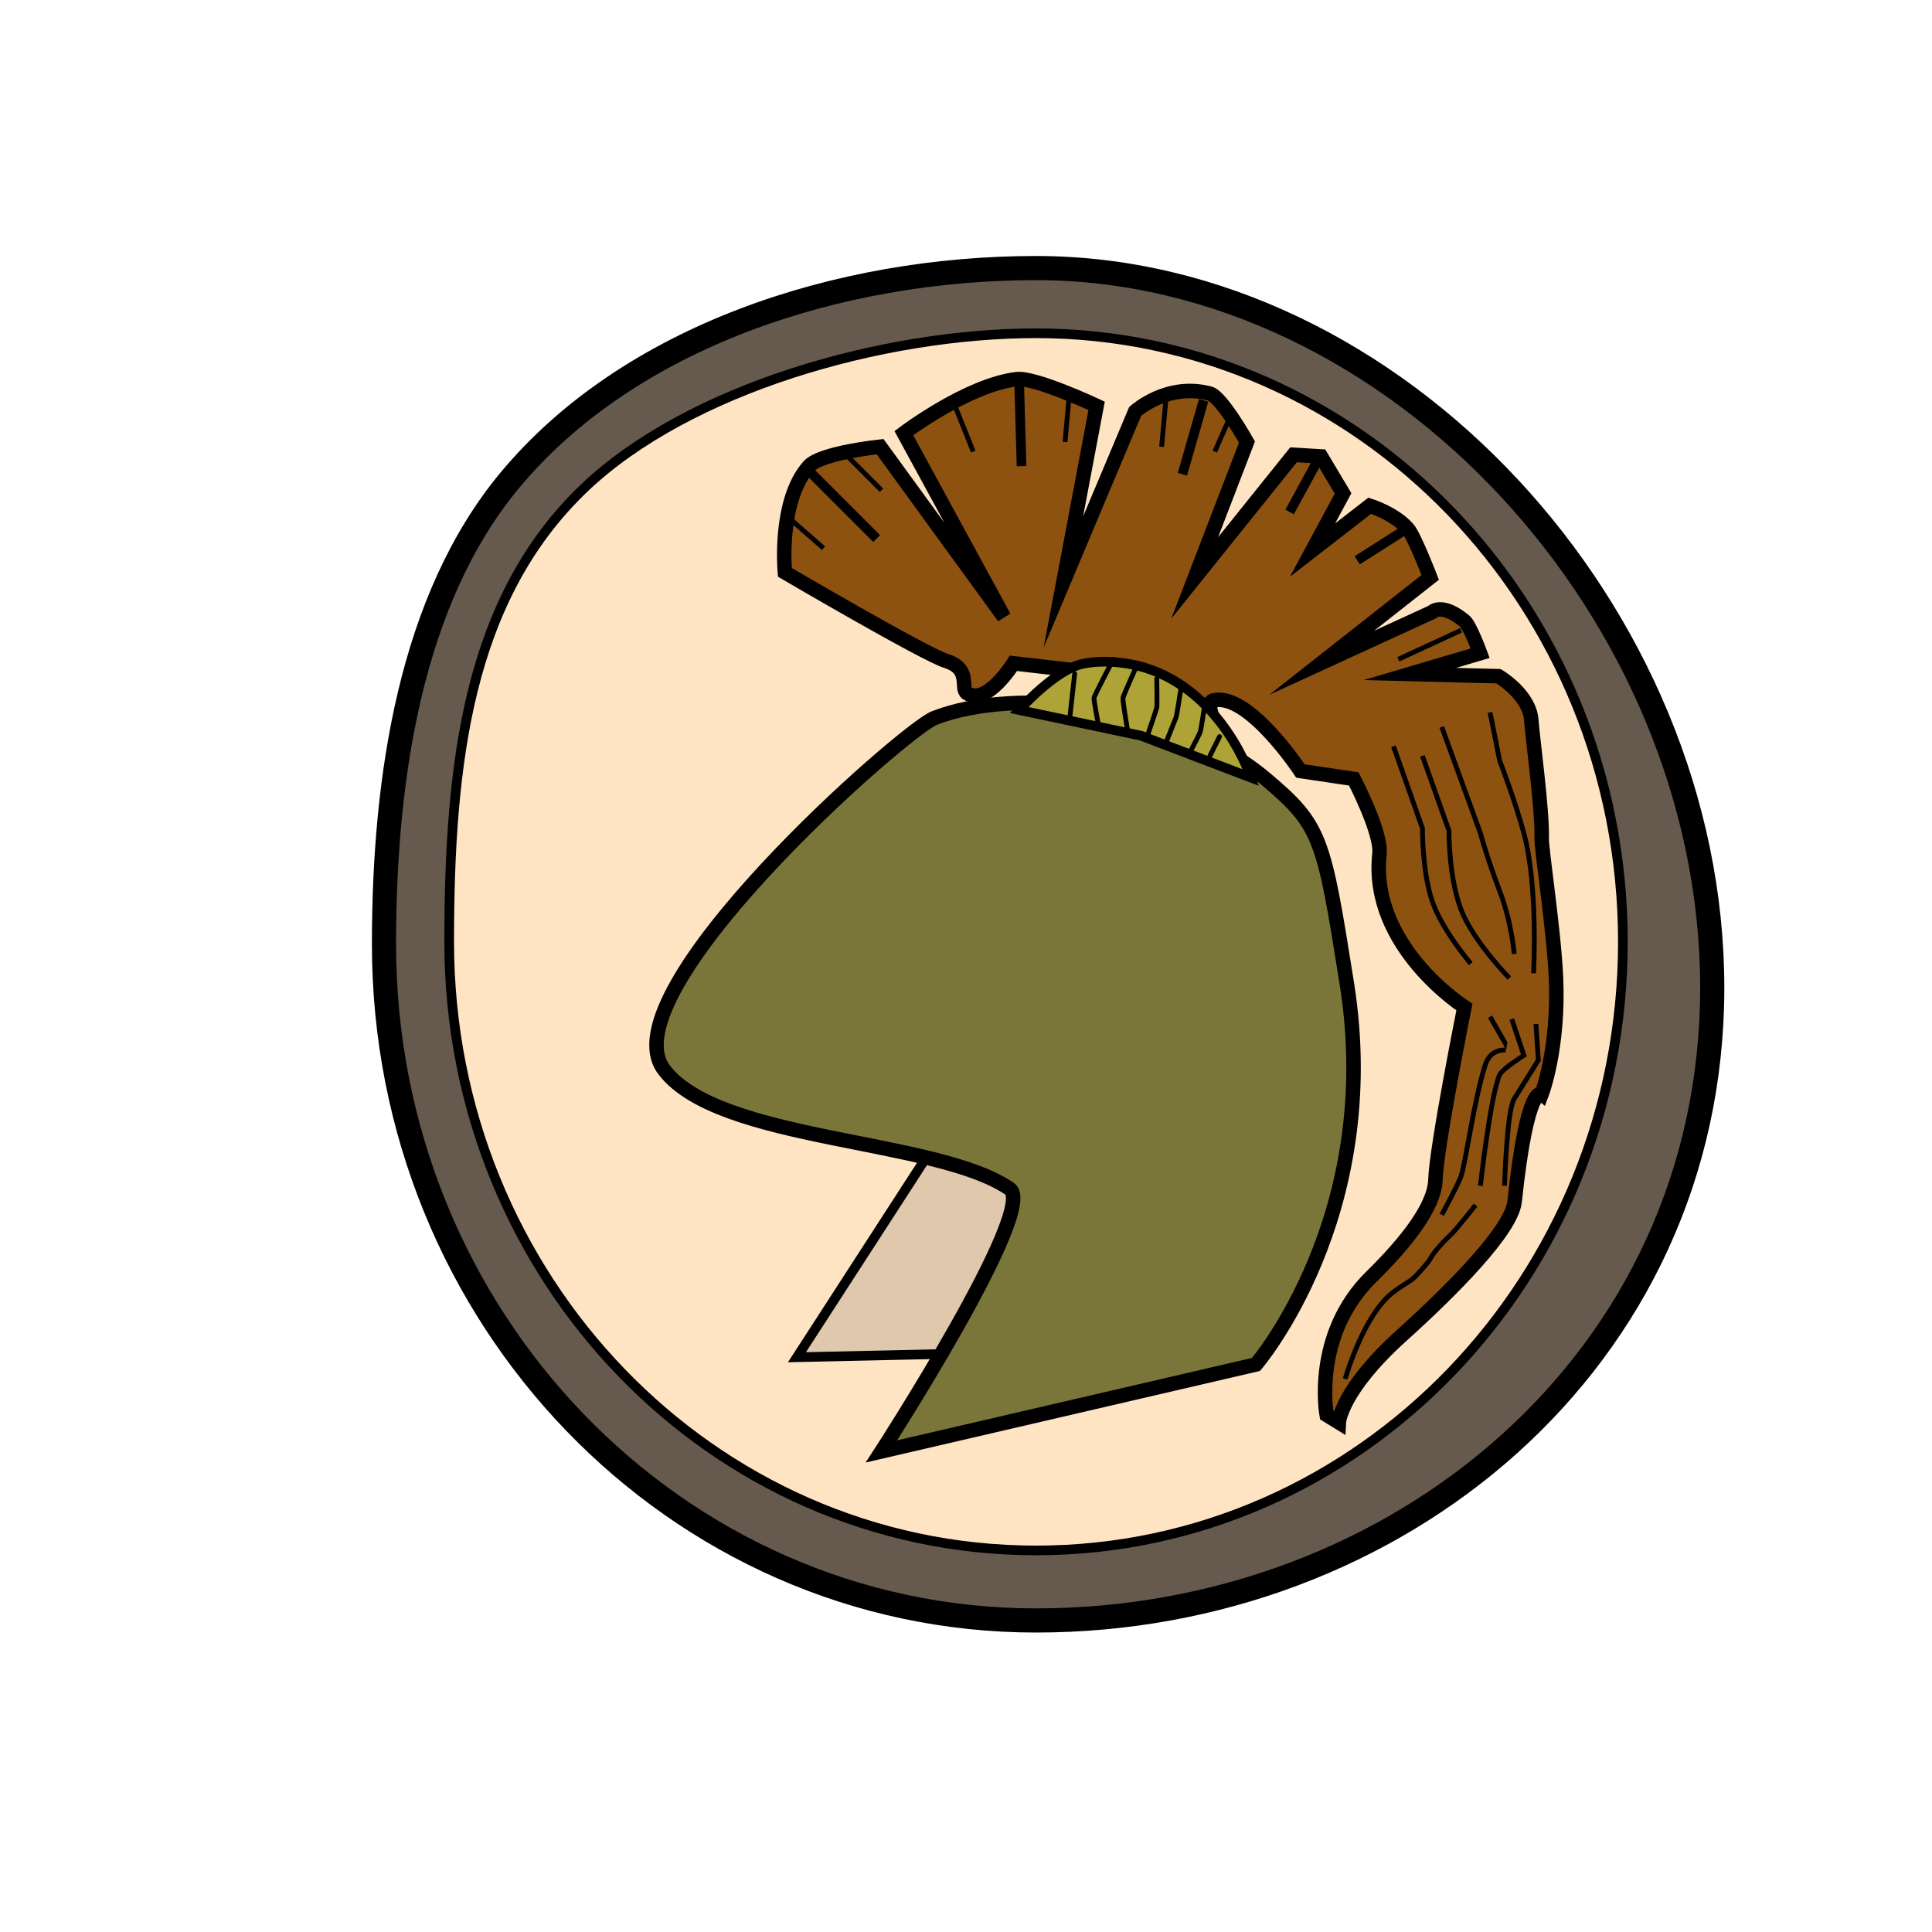
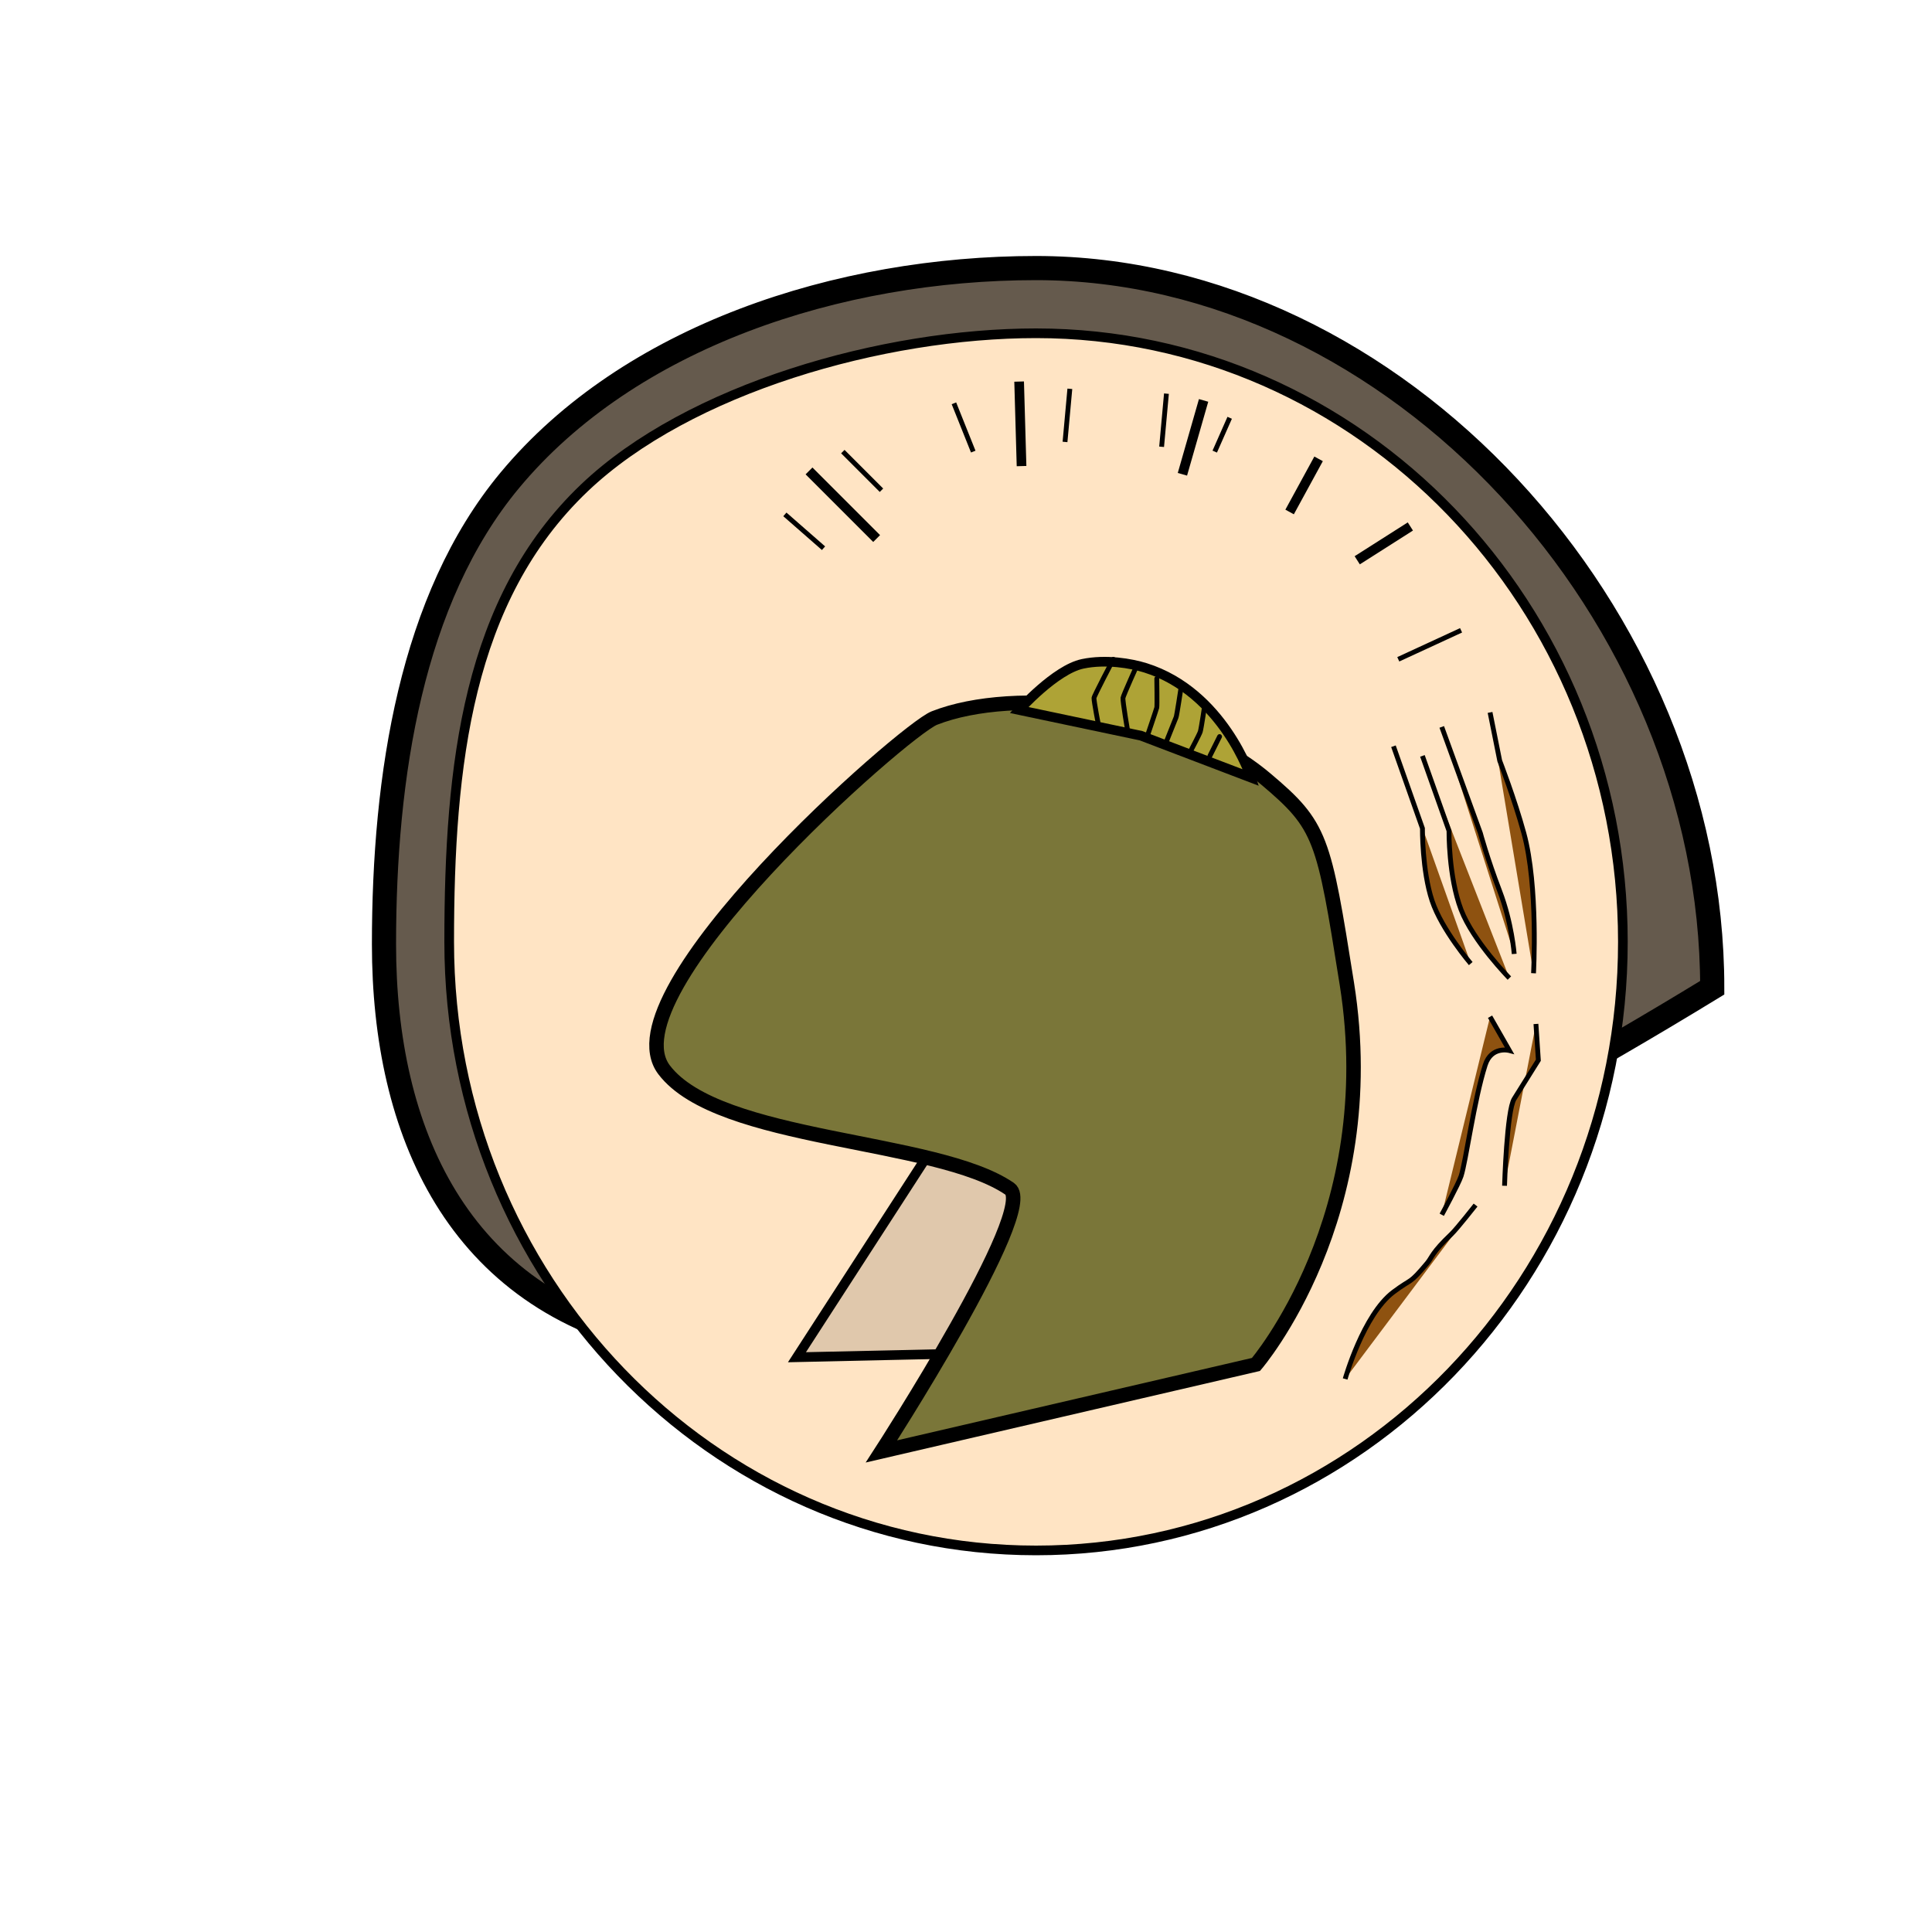
<svg xmlns="http://www.w3.org/2000/svg" id="coinFlip" x="0pt" y="0pt" width="400pt" height="400pt" viewBox="0 0 400 400">
  <g id="Layer 1" style="opacity:0.85;" />
  <g id="Layer 2">
-     <path id="Path" style="fill:#655a4d;fill-opacity:1;fill-rule:evenodd;opacity:1;stroke:#000000;stroke-linecap:butt;stroke-linejoin:miter;stroke-miterlimit:10;stroke-opacity:1;stroke-width:5;" d="M214.5,55.5 C289.058,55.5,354.5,127.18,354.5,204.5 C354.5,281.82,289.058,335.5,214.5,335.5 C139.942,335.5,79.5,272.82,79.5,195.5 C79.5,160.621,85.154,124.011,105.5,99.5 C130.257,69.675,173.575,55.5,214.5,55.5 z" />
+     <path id="Path" style="fill:#655a4d;fill-opacity:1;fill-rule:evenodd;opacity:1;stroke:#000000;stroke-linecap:butt;stroke-linejoin:miter;stroke-miterlimit:10;stroke-opacity:1;stroke-width:5;" d="M214.5,55.5 C289.058,55.5,354.5,127.18,354.5,204.5 C139.942,335.5,79.5,272.82,79.5,195.5 C79.5,160.621,85.154,124.011,105.5,99.5 C130.257,69.675,173.575,55.5,214.5,55.5 z" />
    <path id="Path Copy" style="fill:#ffe4c4;fill-opacity:1;fill-rule:evenodd;mix-blend-mode:difference;opacity:1;stroke:#000000;stroke-linecap:butt;stroke-linejoin:miter;stroke-miterlimit:10;stroke-opacity:1;stroke-width:2;" d="M214.5,69 C281.603,69,336,125.412,336,195 C336,264.588,281.603,321,214.5,321 C147.397,321,93,264.588,93,195 C93,158.263,96.813,124.031,121,101 C142.628,80.405,182.823,69,214.5,69 z" />
    <path id="Path" style="fill:#e0c8ac;fill-opacity:1;fill-rule:evenodd;mix-blend-mode:difference;opacity:1;stroke:#000000;stroke-linecap:butt;stroke-linejoin:miter;stroke-miterlimit:10;stroke-opacity:1;stroke-width:2;" d="M198,230 C198,230,165,281,165,281 C165,281,210,280,210,280 C210,280,216,232,216,232 C216,232,198,230,198,230 z" />
-     <path id="Path" style="fill:#e0c8ac;fill-opacity:1;fill-rule:nonzero;mix-blend-mode:difference;opacity:1;stroke:#000000;stroke-linecap:butt;stroke-linejoin:miter;stroke-miterlimit:10;stroke-opacity:1;stroke-width:2;" d="M222,145 C222,145,227,150,227,150" />
    <path id="Path Copy" style="fill:#e0c8ac;fill-opacity:1;fill-rule:nonzero;mix-blend-mode:difference;opacity:1;stroke:#000000;stroke-linecap:butt;stroke-linejoin:miter;stroke-miterlimit:10;stroke-opacity:1;stroke-width:2;" d="M222,145 C222,145,227,150,227,150" />
    <path id="Path" style="fill:#e0c8ac;fill-opacity:1;fill-rule:nonzero;mix-blend-mode:difference;opacity:1;stroke:#000000;stroke-linecap:butt;stroke-linejoin:miter;stroke-miterlimit:10;stroke-opacity:1;stroke-width:2;" d="M229,145 C229,145,227,149,227,149" />
-     <path id="Path" style="fill:#8e5210;fill-opacity:1;fill-rule:nonzero;opacity:1;stroke:#000000;stroke-linecap:butt;stroke-linejoin:miter;stroke-miterlimit:10;stroke-opacity:1;stroke-width:3;" d="M223.876,138.944 C223.876,138.944,209.826,137.332,209.826,137.332 C209.826,137.332,204.239,146.266,200.191,143.5 C198.753,142.518,201.191,138.5,195.899,136.844 C191.394,135.435,162.5,118.5,162.5,118.5 C162.5,118.5,161.078,103.65,167.5,96.5 C169.964,93.757,182.217,92.477,182.217,92.477 C182.217,92.477,207.868,127.755,207.868,127.755 C207.868,127.755,187.132,89.676,187.132,89.676 C187.132,89.676,200.284,79.72,210.5,78.5 C214.276,78.049,227.045,84.024,227.045,84.024 C227.045,84.024,220.159,120.501,220.159,120.501 C220.159,120.501,235.025,85.174,235.025,85.174 C235.025,85.174,241.7,79.118,250.5,81.5 C252.913,82.153,258.171,91.517,258.171,91.517 C258.171,91.517,247.349,119.657,247.349,119.657 C247.349,119.657,267.816,94.16,267.816,94.16 C267.816,94.16,273.5,94.5,273.5,94.5 C273.5,94.5,278.068,102.153,278.068,102.153 C278.068,102.153,271.738,113.898,271.738,113.898 C271.738,113.898,283.59,104.704,283.59,104.704 C283.59,104.704,288.758,106.304,291.5,109.5 C292.84,111.063,296.114,119.541,296.114,119.541 C296.114,119.541,273.64,137.23,273.64,137.23 C273.64,137.23,296.439,126.763,296.439,126.763 C296.439,126.763,298.391,124.601,303.191,128.547 C304.341,129.493,306.45,135.244,306.45,135.244 C306.45,135.244,291.904,139.539,291.904,139.539 C291.904,139.539,310.248,140.004,310.248,140.004 C310.248,140.004,316.674,143.752,317.04,149.123 C317.281,152.672,319.364,167.864,319.191,173.547 C319.12,175.871,321.718,192.635,322.149,202.367 C322.801,217.087,319.191,226.5,319.191,226.5 C319.191,226.5,316.203,224.07,313.586,248.753 C312.953,254.718,300.613,267.101,290.191,276.5 C277.53,287.918,277.191,294.5,277.191,294.5 C277.191,294.5,274.669,292.95,274.669,292.95 C274.669,292.95,271.616,276.425,283.915,264.345 C291.185,257.205,297.021,249.788,297.19,244.26 C297.399,237.413,303.191,208.5,303.191,208.5 C303.191,208.5,283.479,195.918,285.607,176.8 C286.099,172.381,280.285,161.269,280.285,161.269 C280.285,161.269,269.242,159.628,269.242,159.628 C269.242,159.628,258.357,143.1,251.118,145.047 C248.089,145.861,257.5,161.5,257.5,161.5 C257.5,161.5,256.595,161.592,237.57,155.342 C223.194,150.618,210.5,148.5,210.5,148.5 C210.5,148.5,223.876,138.944,223.876,138.944 z" />
    <path id="Path" style="fill:#8e5210;fill-opacity:1;fill-rule:nonzero;opacity:1;stroke:#000000;stroke-linecap:butt;stroke-linejoin:miter;stroke-miterlimit:10;stroke-opacity:1;stroke-width:1;" d="M298.5,251.5 C298.5,251.5,301.934,245.197,302.5,243.5 C303.494,240.517,305.171,227.782,307.5,220.5 C308.778,216.504,312.5,217.5,312.5,217.5 C312.5,217.5,308.5,210.5,308.5,210.5" />
-     <path id="Path Copy" style="fill:#8e5210;fill-opacity:1;fill-rule:nonzero;opacity:1;stroke:#000000;stroke-linecap:butt;stroke-linejoin:miter;stroke-miterlimit:10;stroke-opacity:1;stroke-width:1;" d="M306.5,245.5 C306.5,245.5,308.581,226.757,310.5,222.5 C311.026,221.332,315.5,218.5,315.5,218.5 C315.5,218.5,313,211,313,211" />
    <path id="Path Copy 1" style="fill:#8e5210;fill-opacity:1;fill-rule:nonzero;opacity:1;stroke:#000000;stroke-linecap:butt;stroke-linejoin:miter;stroke-miterlimit:10;stroke-opacity:1;stroke-width:1;" d="M311.5,245.5 C311.5,245.5,311.957,229.912,313.5,227.5 C314.039,226.658,318.5,219.5,318.5,219.5 C318.5,219.5,318,212,318,212" />
    <path id="Path" style="fill:#8e5210;fill-opacity:1;fill-rule:nonzero;opacity:1;stroke:#000000;stroke-linecap:butt;stroke-linejoin:miter;stroke-miterlimit:10;stroke-opacity:1;stroke-width:2;" d="M181.5,111.5 C181.5,111.5,167.5,97.5,167.5,97.5" />
    <path id="Path Copy" style="fill:#8e5210;fill-opacity:1;fill-rule:nonzero;opacity:1;stroke:#000000;stroke-linecap:butt;stroke-linejoin:miter;stroke-miterlimit:10;stroke-opacity:1;stroke-width:1;" d="M170.5,113.5 C170.5,113.5,162.5,106.5,162.5,106.5" />
    <path id="Path Copy 1" style="fill:#8e5210;fill-opacity:1;fill-rule:nonzero;opacity:1;stroke:#000000;stroke-linecap:butt;stroke-linejoin:miter;stroke-miterlimit:10;stroke-opacity:1;stroke-width:1;" d="M201.5,93.5 C201.5,93.5,197.5,83.5,197.5,83.5" />
    <path id="Path Copy 2" style="fill:#8e5210;fill-opacity:1;fill-rule:nonzero;opacity:1;stroke:#000000;stroke-linecap:butt;stroke-linejoin:miter;stroke-miterlimit:10;stroke-opacity:1;stroke-width:1;" d="M220.5,91.5 C220.5,91.5,221.5,80.5,221.5,80.5" />
    <path id="Path Copy 2" style="fill:#8e5210;fill-opacity:1;fill-rule:nonzero;opacity:1;stroke:#000000;stroke-linecap:butt;stroke-linejoin:miter;stroke-miterlimit:10;stroke-opacity:1;stroke-width:2;" d="M211.5,96.5 C211.5,96.5,211,79,211,79" />
    <path id="Path Copy 2" style="fill:#8e5210;fill-opacity:1;fill-rule:nonzero;opacity:1;stroke:#000000;stroke-linecap:butt;stroke-linejoin:miter;stroke-miterlimit:10;stroke-opacity:1;stroke-width:1;" d="M240.5,92.5 C240.5,92.5,241.5,81.5,241.5,81.5" />
    <path id="Path Copy 3" style="fill:#8e5210;fill-opacity:1;fill-rule:nonzero;opacity:1;stroke:#000000;stroke-linecap:butt;stroke-linejoin:miter;stroke-miterlimit:10;stroke-opacity:1;stroke-width:1;" d="M289.5,136.5 C289.5,136.5,302.5,130.5,302.5,130.5" />
    <path id="Path Copy 3" style="fill:#8e5210;fill-opacity:1;fill-rule:nonzero;opacity:1;stroke:#000000;stroke-linecap:butt;stroke-linejoin:miter;stroke-miterlimit:10;stroke-opacity:1;stroke-width:1;" d="M251.5,93.5 C251.5,93.5,254.593,86.5,254.593,86.5" />
    <path id="Path Copy 3" style="fill:#8e5210;fill-opacity:1;fill-rule:nonzero;opacity:1;stroke:#000000;stroke-linecap:butt;stroke-linejoin:miter;stroke-miterlimit:10;stroke-opacity:1;stroke-width:2;" d="M244.806,98.196 C244.806,98.196,249.191,82.901,249.191,82.901" />
    <path id="Path Copy 4" style="fill:#8e5210;fill-opacity:1;fill-rule:nonzero;opacity:1;stroke:#000000;stroke-linecap:butt;stroke-linejoin:miter;stroke-miterlimit:10;stroke-opacity:1;stroke-width:2;" d="M267,106 C267,106,273,95,273,95" />
    <path id="Path Copy 5" style="fill:#8e5210;fill-opacity:1;fill-rule:nonzero;opacity:1;stroke:#000000;stroke-linecap:butt;stroke-linejoin:miter;stroke-miterlimit:10;stroke-opacity:1;stroke-width:2;" d="M281,116 C281,116,292,109,292,109" />
    <path id="Path Copy" style="fill:#8e5210;fill-opacity:1;fill-rule:nonzero;opacity:1;stroke:#000000;stroke-linecap:butt;stroke-linejoin:miter;stroke-miterlimit:10;stroke-opacity:1;stroke-width:1;" d="M182.5,101.5 C182.5,101.5,174.5,93.5,174.5,93.5" />
    <path id="Path" style="fill:none;opacity:1;stroke:#000000;stroke-linecap:butt;stroke-linejoin:miter;stroke-miterlimit:10;stroke-opacity:1;stroke-width:1;" d="M328.5,139.5" />
    <path id="Path" style="fill:#7a7639;fill-opacity:1;fill-rule:nonzero;opacity:1;stroke:#000000;stroke-linecap:butt;stroke-linejoin:miter;stroke-miterlimit:10;stroke-opacity:1;stroke-width:3;" d="M137.5,221.5 C148.857,236.45,193.753,235.645,209.035,246.123 C215.021,250.228,182.5,300.5,182.5,300.5 C182.5,300.5,260.035,282.495,260.035,282.495 C260.035,282.495,286.497,251.748,278.855,203.689 C274.035,173.379,273.612,171.002,262.035,161.255 C243.1,145.316,209.947,142.183,193.45,148.664 C187.202,151.118,125.333,205.484,137.5,221.5 z" />
    <path id="Path Copy 1" style="fill:#aea336;fill-opacity:1;fill-rule:nonzero;opacity:1;stroke:#000000;stroke-linecap:round;stroke-linejoin:miter;stroke-miterlimit:10;stroke-opacity:1;stroke-width:2;" d="M259,161 C259,161,253.254,143.345,237.181,138.28 C234.186,137.337,228.933,136.435,224.152,137.441 C218.483,138.633,211,147,211,147 C211,147,236.232,152.319,236.232,152.319 C236.232,152.319,259,161,259,161 z" />
    <path id="Path" style="fill:none;opacity:1;stroke:#000000;stroke-linecap:round;stroke-linejoin:miter;stroke-miterlimit:10;stroke-opacity:1;stroke-width:1;" d="M230.5,136.5 C230.5,136.5,226.532,144.054,226.5,144.5 C226.455,145.131,227.5,150.5,227.5,150.5" />
    <path id="Path" style="fill:none;opacity:1;stroke:#000000;stroke-linecap:round;stroke-linejoin:miter;stroke-miterlimit:10;stroke-opacity:1;stroke-width:1;" d="M235.5,137.5 C235.5,137.5,232.585,143.941,232.5,144.5 C232.405,145.129,233.5,151.5,233.5,151.5" />
    <path id="Path" style="fill:none;opacity:1;stroke:#000000;stroke-linecap:round;stroke-linejoin:miter;stroke-miterlimit:10;stroke-opacity:1;stroke-width:1;" d="M239.5,140.5 C239.5,140.5,239.592,146.111,239.5,146.5 C239.397,146.935,237.5,152.5,237.5,152.5" />
    <path id="Path" style="fill:none;opacity:1;stroke:#000000;stroke-linecap:round;stroke-linejoin:miter;stroke-miterlimit:10;stroke-opacity:1;stroke-width:1;" d="M244.5,142.5 C244.5,142.5,243.653,148.13,243.5,148.5 C243.284,149.023,241.5,153.5,241.5,153.5" />
    <path id="Path" style="fill:none;opacity:1;stroke:#000000;stroke-linecap:round;stroke-linejoin:miter;stroke-miterlimit:10;stroke-opacity:1;stroke-width:1;" d="M252.5,152.5 C252.5,152.5,250.5,156.5,250.5,156.5" />
-     <path id="Path" style="fill:none;opacity:1;stroke:#000000;stroke-linecap:round;stroke-linejoin:miter;stroke-miterlimit:10;stroke-opacity:1;stroke-width:1;" d="M222.5,139.5 C222.5,139.5,221.5,148.5,221.5,148.5" />
    <path id="Path" style="fill:none;opacity:1;stroke:#000000;stroke-linecap:round;stroke-linejoin:miter;stroke-miterlimit:10;stroke-opacity:1;stroke-width:1;" d="M246.5,155.5 C246.5,155.5,248.266,152.182,248.5,151.5 C248.705,150.902,249.5,145.5,249.5,145.5" />
    <path id="Path" style="fill:#8e5210;fill-opacity:1;fill-rule:nonzero;opacity:1;stroke:#000000;stroke-linecap:butt;stroke-linejoin:miter;stroke-miterlimit:10;stroke-opacity:1;stroke-width:1;" d="M288.5,154.5 C288.5,154.5,294.5,171.5,294.5,171.5 C294.5,171.5,294.411,180.233,296.5,186.5 C298.5,192.5,304.5,199.5,304.5,199.5" />
    <path id="Path Copy" style="fill:#8e5210;fill-opacity:1;fill-rule:nonzero;opacity:1;stroke:#000000;stroke-linecap:butt;stroke-linejoin:miter;stroke-miterlimit:10;stroke-opacity:1;stroke-width:1;" d="M294.5,156.5 C294.5,156.5,300,172.011,300,172.011 C300,172.011,299.889,181.52,302.5,188.344 C305,194.878,312.5,202.5,312.5,202.5" />
    <path id="Path Copy 1" style="fill:#8e5210;fill-opacity:1;fill-rule:nonzero;opacity:1;stroke:#000000;stroke-linecap:butt;stroke-linejoin:miter;stroke-miterlimit:10;stroke-opacity:1;stroke-width:1;" d="M308.5,147.5 C308.5,147.5,310.5,157.5,310.5,157.5 C310.5,157.5,313.577,165.45,315.5,172.5 C318.5,183.5,317.5,201.5,317.5,201.5" />
    <path id="Path Copy 1" style="fill:#8e5210;fill-opacity:1;fill-rule:nonzero;opacity:1;stroke:#000000;stroke-linecap:butt;stroke-linejoin:miter;stroke-miterlimit:10;stroke-opacity:1;stroke-width:1;" d="M298.5,150.5 C298.5,150.5,306.5,172.5,306.5,172.5 C306.5,172.5,307.889,177.676,310.5,184.5 C313,191.033,313.5,197.5,313.5,197.5" />
    <path id="Path" style="fill:#8e5210;fill-opacity:1;fill-rule:nonzero;opacity:1;stroke:#000000;stroke-linecap:butt;stroke-linejoin:miter;stroke-miterlimit:10;stroke-opacity:1;stroke-width:1;" d="M278.5,285.5 C278.5,285.5,282.252,272.186,288.5,267.5 C292.5,264.5,291.66,266.084,295.5,261.5 C296.507,260.298,296.393,259.402,300.5,255.5 C301.632,254.424,305.5,249.5,305.5,249.5" />
  </g>
</svg>